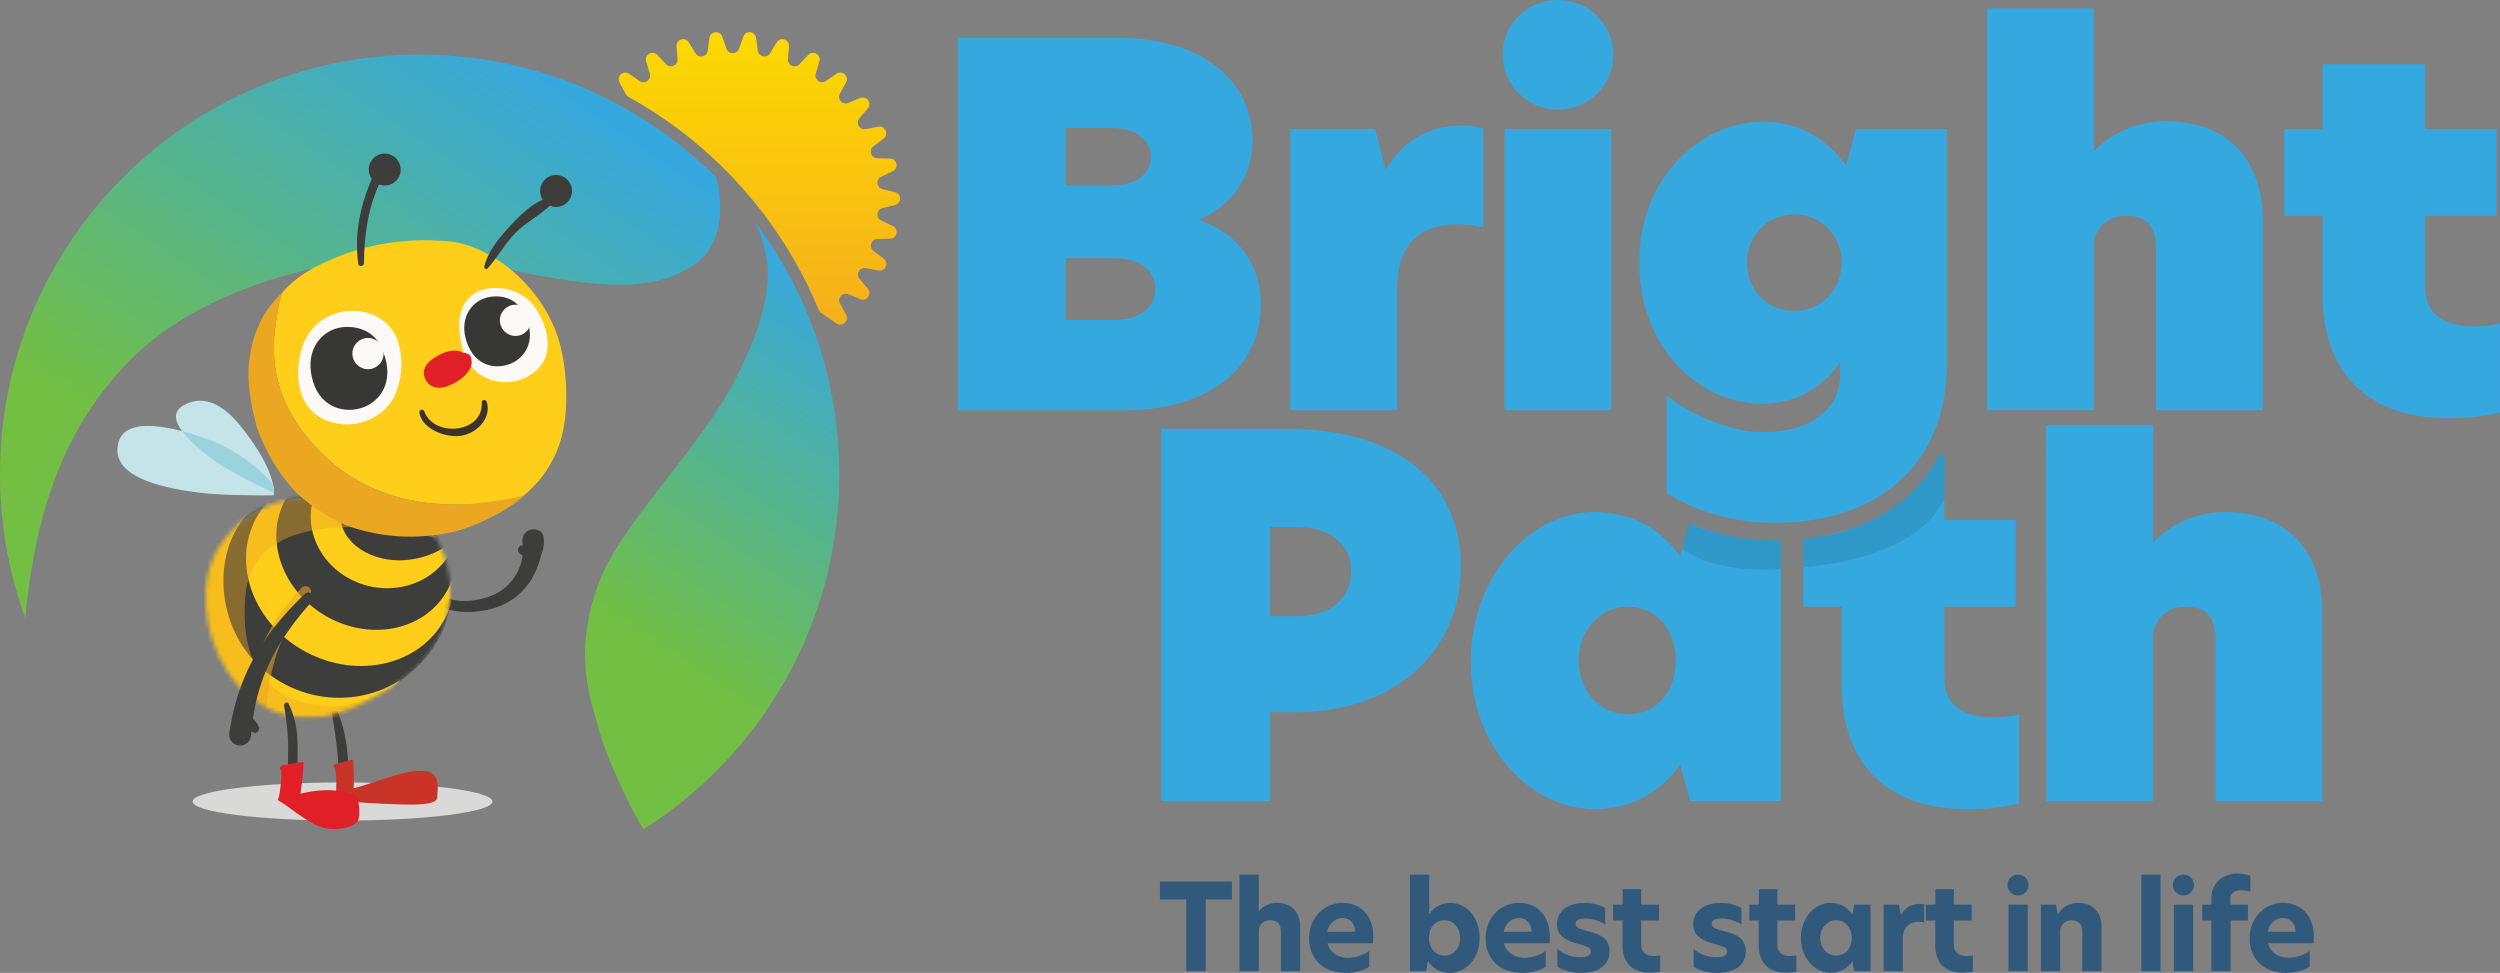
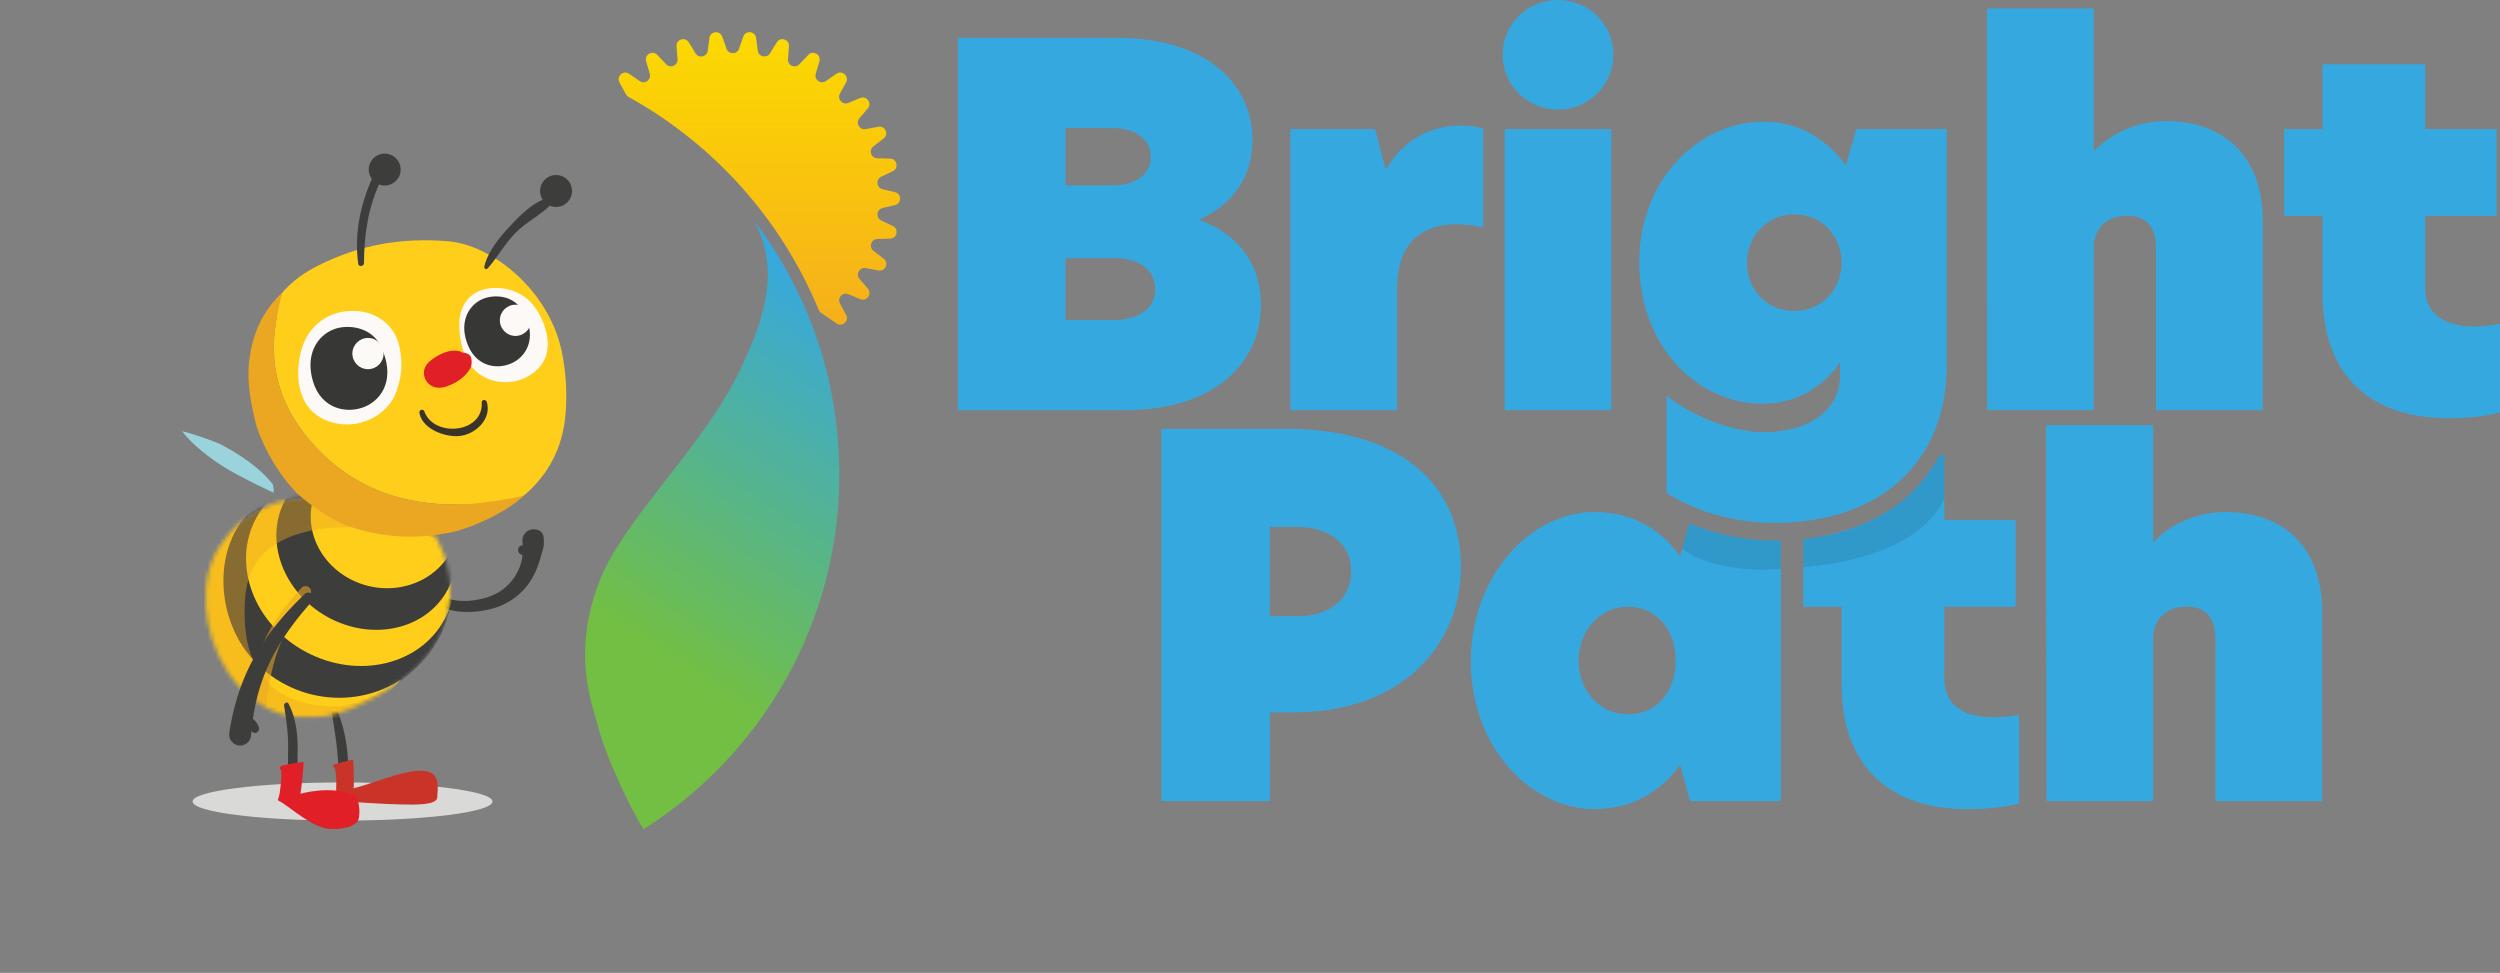
<svg xmlns="http://www.w3.org/2000/svg" xmlns:xlink="http://www.w3.org/1999/xlink" viewBox="0 0 623.85 242.77">
  <rect x="0" y="0" width="623.85" height="242.77" fill="#808080" stroke="none" />
  <defs>
    <clipPath id="c">
      <path style="fill:none" d="M51.33 122.81h61.07v56.33H51.33z" />
    </clipPath>
    <clipPath id="g">
      <path style="fill:none" d="M37.45 112.23h78.54v74.78H37.45z" />
    </clipPath>
    <clipPath id="h">
      <path style="fill:none" d="M59.79 146.26h17.85V187H59.79z" />
    </clipPath>
    <clipPath id="i">
      <path style="fill:none" d="M51.34 122.81h57.54v56.75H51.34z" />
    </clipPath>
    <linearGradient id="a" x1="129.87" y1="12.93" x2="54.61" y2="124.51" gradientUnits="userSpaceOnUse">
      <stop offset="0" stop-color="#36a8e0" />
      <stop offset="1" stop-color="#72bf44" />
    </linearGradient>
    <linearGradient id="d" x1="216.28" y1="77.1" x2="160.2" y2="160.26" xlink:href="#a" />
    <linearGradient id="e" x1="189.5" y1="8.92" x2="189.5" y2="77.83" gradientUnits="userSpaceOnUse">
      <stop offset="0" stop-color="#fcd900" />
      <stop offset="1" stop-color="#f6b11a" />
    </linearGradient>
    <filter id="b" color-interpolation-filters="sRGB" filterUnits="userSpaceOnUse">
      <feColorMatrix values="-1 0 0 0 1 0 -1 0 0 1 0 0 -1 0 1 0 0 0 1 0" />
    </filter>
    <mask id="f" x="51.33" y="122.81" width="61.07" height="56.33" maskUnits="userSpaceOnUse">
      <g style="filter:url(#b)">
        <g style="clip-path:url(#c)">
          <g style="isolation:isolate">
            <path d="M108.88 134.29s16 25.86-20.23 42.09c-29.07 13.02-44.88-23.49-33.72-40.23 11.16-16.74 29.48-10.46 36.05-13.02 6.57-2.56 17.91 11.16 17.91 11.16" style="fill:#010101" />
          </g>
        </g>
      </g>
    </mask>
  </defs>
  <g style="isolation:isolate">
-     <path d="M296.02 224.45h-6.57v-4.47h17.97v4.47h-6.54v17.91h-4.86v-17.91Zm18.09 2.91h.03c.93-1.17 2.55-2.04 4.44-2.04 3.57 0 5.85 2.13 5.85 5.94v11.1h-4.8v-9.75c0-2.04-.87-2.97-2.64-2.97-1.62 0-2.88 1.02-2.88 2.79v9.93h-4.8v-24.09h4.8v9.09Zm28.47 8.03h-11.31c.63 2.37 2.7 3.6 5.22 3.6 1.83 0 3.6-.63 5.19-1.65v3.93c-1.71.99-3.66 1.5-5.79 1.5-5.85 0-9.21-3.63-9.21-8.67s3.72-8.79 8.34-8.79c4.23 0 7.68 2.91 7.68 8.46 0 .6-.03 1.14-.12 1.62Zm-4.44-2.88c-.03-2.16-1.38-3.42-3.15-3.42s-3.36 1.32-3.81 3.42h6.96Zm18.51-4.34c1.02-1.71 3.12-2.85 5.28-2.85 3.87 0 7.29 3.42 7.29 8.73s-3.6 8.73-7.47 8.73c-2.4 0-4.32-1.23-5.4-2.97l-.48 2.55h-4.02v-24.09h4.8v9.9Zm-.06 5.88c0 2.61 1.62 4.41 3.87 4.41s3.9-1.83 3.9-4.38-1.65-4.44-3.93-4.44-3.84 1.83-3.84 4.41Zm30.03 1.34h-11.31c.63 2.37 2.7 3.6 5.22 3.6 1.83 0 3.6-.63 5.19-1.65v3.93c-1.71.99-3.66 1.5-5.79 1.5-5.85 0-9.21-3.63-9.21-8.67s3.72-8.79 8.34-8.79c4.23 0 7.68 2.91 7.68 8.46 0 .6-.03 1.14-.12 1.62Zm-4.44-2.88c-.03-2.16-1.38-3.42-3.15-3.42s-3.36 1.32-3.81 3.42h6.96Zm18.39-5.9v4.08c-1.17-.81-3.18-1.47-5.07-1.47-1.5 0-2.34.51-2.34 1.32 0 .9.96 1.26 2.85 1.77 2.73.66 5.64 1.59 5.64 5.1 0 3.27-2.58 5.37-7.08 5.37-2.4 0-4.47-.6-5.94-1.56v-4.41c1.41 1.14 3.3 2.07 5.73 2.07 1.68 0 2.64-.54 2.64-1.44 0-1.02-1.2-1.35-3.36-1.95-2.64-.75-5.1-1.83-5.1-4.86s2.49-5.31 6.78-5.31c1.95 0 3.96.48 5.25 1.29Zm8.97-.87h4.44v3.96h-4.44v5.97c0 2.1 1.38 2.91 3.24 2.91.45 0 .96-.06 1.5-.15v4.02c-.69.15-1.44.27-2.61.27-4.41 0-6.78-2.61-6.78-6.75v-6.27h-2.34v-3.96h2.37v-3.84h4.62v3.84Zm25.02.87v4.08c-1.17-.81-3.18-1.47-5.07-1.47-1.5 0-2.34.51-2.34 1.32 0 .9.96 1.26 2.85 1.77 2.73.66 5.64 1.59 5.64 5.1 0 3.27-2.58 5.37-7.08 5.37-2.4 0-4.47-.6-5.94-1.56v-4.41c1.41 1.14 3.3 2.07 5.73 2.07 1.68 0 2.64-.54 2.64-1.44 0-1.02-1.2-1.35-3.36-1.95-2.64-.75-5.1-1.83-5.1-4.86s2.49-5.31 6.78-5.31c1.95 0 3.96.48 5.25 1.29Zm8.97-.87h4.44v3.96h-4.44v5.97c0 2.1 1.38 2.91 3.24 2.91.45 0 .96-.06 1.5-.15v4.02c-.69.15-1.44.27-2.61.27-4.41 0-6.78-2.61-6.78-6.75v-6.27h-2.34v-3.96h2.37v-3.84h4.62v3.84Zm5.88 8.36c0-5.31 3.63-8.79 7.38-8.79 2.49 0 4.38 1.26 5.46 2.97l.48-2.55h4.05v16.62h-4.05l-.48-2.55c-1.08 1.74-2.97 2.97-5.46 2.97-3.75 0-7.38-3.48-7.38-8.67Zm12.66-.06c0-2.58-1.65-4.41-3.87-4.41s-3.96 1.89-3.96 4.41 1.68 4.41 3.96 4.41 3.87-1.83 3.87-4.41Zm7.98-8.3h3.81l.48 2.49h.06c1.11-2.01 3.03-2.67 4.5-2.67.51 0 .9.03 1.26.12v4.5c-.45-.12-.93-.15-1.38-.15-2.01 0-3.93 1.08-3.93 4.2v8.13h-4.8v-16.62Zm17.52 0h4.44v3.96h-4.44v5.97c0 2.1 1.38 2.91 3.24 2.91.45 0 .96-.06 1.5-.15v4.02c-.69.15-1.44.27-2.61.27-4.41 0-6.78-2.61-6.78-6.75v-6.27h-2.34v-3.96h2.37v-3.84h4.62v3.84Zm13.38-4.89c0-1.44 1.14-2.58 2.64-2.58s2.61 1.14 2.61 2.58-1.17 2.61-2.61 2.61-2.64-1.14-2.64-2.61Zm.24 4.89h4.8v16.62h-4.8v-16.62Zm23.22 5.51v11.1h-4.8v-9.72c0-2.04-.9-2.97-2.64-2.97s-2.88 1.2-2.88 2.85v9.84h-4.8v-16.62h3.72l.48 2.34h.09c.99-1.56 2.73-2.76 5.01-2.76 3.6 0 5.82 2.22 5.82 5.94Zm9.93-12.98h4.8v24.09h-4.8v-24.09Zm7.89 2.58c0-1.44 1.14-2.58 2.64-2.58s2.61 1.14 2.61 2.58-1.17 2.61-2.61 2.61-2.64-1.14-2.64-2.61Zm.24 4.89h4.8v16.62h-4.8v-16.62Zm9.36 3.96h-2.28v-3.96h2.28v-1.68c0-3.12 2.28-6.06 6.54-6.06 1.14 0 2.1.18 3.18.51v4.02a8.34 8.34 0 0 0-2.34-.36c-1.74 0-2.64.69-2.64 2.28v1.29h4.38v3.96h-4.32v12.66h-4.8V229.7Zm25.44 5.69h-11.31c.63 2.37 2.7 3.6 5.22 3.6 1.83 0 3.6-.63 5.19-1.65v3.93c-1.71.99-3.66 1.5-5.79 1.5-5.85 0-9.21-3.63-9.21-8.67s3.72-8.79 8.34-8.79c4.23 0 7.68 2.91 7.68 8.46 0 .6-.03 1.14-.12 1.62Zm-4.44-2.88c-.03-2.16-1.38-3.42-3.15-3.42s-3.36 1.32-3.81 3.42h6.96Z" style="fill:#31597b" />
-     <path d="M178.62 44.16c-18.94-18.86-45.06-30.53-73.9-30.53C46.89 13.64 0 60.52 0 118.36c0 12.58 2.23 24.64 6.29 35.82 2.41-24.46 8.49-45.8 25.37-63.49 19.64-20.6 59.96-31.28 92.6-24.02 28.02 6.24 39.33 5.46 48.3-.16 9.37-5.86 7.24-18.08 6.21-22.14" style="fill:url(#a)" />
    <path d="M188.7 56.15c5.45 11.01 2.69 22.11-3.9 35.94-9.36 19.65-29.3 37.42-35.31 53.19-7.12 18.71-1.39 31.2.16 37.44 1.22 4.91 7.33 18.69 10.94 24.2 29.34-18.55 48.85-51.26 48.85-88.55 0-23.65-7.84-45.47-21.06-63.01" style="fill:url(#d)" />
    <path d="m220.21 51.92 3.14-.75c1.69-.41 1.69-2.8 0-3.21l-3.14-.76c-1.51-.36-1.73-2.42-.32-3.09l2.9-1.39c1.57-.75 1.07-3.09-.67-3.14l-3.22-.09c-1.55-.04-2.19-2.01-.96-2.96l2.56-1.97c1.37-1.06.4-3.25-1.31-2.93l-3.18.59c-1.53.28-2.56-1.51-1.56-2.7l2.1-2.46c1.13-1.32-.28-3.26-1.89-2.6l-2.99 1.23c-1.44.59-2.82-.95-2.08-2.31l1.54-2.83c.83-1.52-.96-3.13-2.39-2.15l-2.66 1.83c-1.28.88-2.96-.34-2.52-1.83l.91-3.1c.49-1.66-1.59-2.86-2.78-1.6l-2.22 2.34c-1.07 1.13-2.96.29-2.84-1.27l.25-3.22c.13-1.73-2.15-2.47-3.05-.99l-1.69 2.75c-.81 1.33-2.84.89-3.04-.65l-.42-3.19c-.23-1.72-2.61-1.97-3.19-.34l-1.08 3.04c-.52 1.47-2.59 1.46-3.11 0l-1.08-3.03c-.58-1.63-2.96-1.38-3.19.33l-.42 3.2c-.2 1.54-2.23 1.97-3.04.65l-1.69-2.76c-.91-1.48-3.19-.74-3.05.99l.25 3.22c.12 1.55-1.77 2.39-2.84 1.27l-2.22-2.34c-1.19-1.26-3.27-.06-2.78 1.6l.91 3.1c.44 1.49-1.24 2.71-2.52 1.83l-2.66-1.82c-1.43-.98-3.21.62-2.39 2.15l1.62 2.98c.15.27.37.49.64.64 21.27 11.77 38.11 30.52 47.46 53.17.12.29.32.54.58.71l3.88 2.66c1.43.98 3.21-.62 2.39-2.15l-1.54-2.84c-.74-1.37.64-2.91 2.08-2.31l2.99 1.23c1.6.66 3.01-1.28 1.89-2.6l-2.09-2.45c-1.01-1.18.03-2.98 1.56-2.7l3.18.59c1.71.31 2.68-1.88 1.3-2.93l-2.56-1.96c-1.23-.95-.59-2.92.96-2.96l3.22-.09c1.73-.05 2.23-2.39.67-3.14l-2.91-1.39c-1.4-.67-1.19-2.73.33-3.09Z" style="fill:url(#e)" />
    <path d="M122.9 200.01c0 2.63-16.75 4.76-37.42 4.76s-37.42-2.13-37.42-4.76 16.75-4.76 37.42-4.76 37.42 2.13 37.42 4.76" style="fill:#d9d9d8" />
    <path d="M82.59 176.64c1.12 6.77 2.18 12.92 1.85 19.83-.08 1.69 2.8 1.23 2.21-.3-.06-.16-.13-.33-.19-.5-.27-.71-1.11-.82-1.56-.2l-.31.43 2.1.57c.62-6.55-.11-14.3-3.09-20.25-.3-.6-1.11-.15-1.01.43m53.07-42.52c-.17-1.51-1.44-2.22-2.95-2-1.5.22-2.54 1.62-2.33 3.12.04.27.07.54.09.82-.36-.01-.7.12-.95.44-.37.48-.31 1.11.09 1.55.2.23.5.38.8.5-.15 1.2-.46 2.37-.94 3.45-.89 2.07-2.33 3.89-4.21 5.22-.93.67-1.98 1.21-3.07 1.61-.53.2-1.13.37-1.72.52-.59.15-1.18.28-1.78.37-2.38.39-4.84.32-7.08-.41h-.02a1.278 1.278 0 0 0-.82 2.42c1.34.46 2.73.77 4.12.89 1.4.13 2.79.09 4.17-.05.69-.07 1.37-.18 2.05-.3.68-.14 1.34-.28 2.04-.49 1.37-.41 2.69-.99 3.94-1.73 2.49-1.47 4.61-3.69 5.98-6.29.89-1.68 1.51-3.45 1.99-5.26.27-1 .85-2.08.59-4.4" style="fill:#3d3d3c" />
-     <path d="M54.87 110.77s-22.69-9.8-25.3-.43c-2.61 9.37 13.51 11.78 20.47 12.63 5.58.67 14.84.67 18.28.64 0 0 .08-.96-.14-2.6-1.77-2.38-5.54-6.16-13.31-10.23" style="fill:#c4e4ea" />
-     <path d="M62.53 109.62c-2.75-3.81-9-12.84-16.78-8.45-6.29 3.55 5.23 12.24 9.61 15.04 4.38 2.81 12.92 6.75 12.92 6.75s.63-4.49-5.76-13.34" style="fill:#c4e4ea" />
    <path d="M45.43 107.57c2.48 3.42 7.4 7.01 9.94 8.64 4.38 2.81 12.92 6.75 12.92 6.75s.09-.68-.17-2.03c-1.79-2.39-5.56-6.13-13.25-10.15 0 0-4.34-1.87-9.44-3.2" style="fill:#9bd3dd" />
    <g style="mask:url(#f)">
      <g style="clip-path:url(#g)">
        <path d="M108.88 134.29s16 25.86-20.23 42.09c-29.07 13.02-44.88-23.49-33.72-40.23 11.16-16.74 29.48-10.46 36.05-13.02 6.57-2.56 17.91 11.16 17.91 11.16" style="fill:#3a332a" />
        <path d="M106.43 151.94c0 16.79-15.44 30.41-34.49 30.41s-34.49-13.61-34.49-30.41 15.44-30.41 34.49-30.41 34.49 13.61 34.49 30.41" style="fill:#ffce1b" />
        <path d="M103.93 166.57c-11.51 10.73-29.69 9.94-40.61-1.77-10.93-11.71-10.49-33.54 4.39-40.98 14.07-7.04 26.35-9.6 37.27 2.11 10.93 11.71 10.45 29.91-1.05 40.64" style="fill:#3d3d3c" />
        <path d="M110.98 154.46c-6.1 11.47-21.6 15.16-34.61 8.24-13.01-6.92-18.61-21.83-12.51-33.3 6.1-11.47 21.6-15.16 34.61-8.24 13.01 6.92 18.61 21.83 12.51 33.3" style="fill:#ffce1b" />
        <path d="M111.25 147.97c-5.84 9.65-19.45 12.1-30.4 5.48-10.94-6.62-15.08-19.82-9.24-29.47 5.84-9.65 19.45-12.1 30.39-5.48 10.95 6.62 15.08 19.82 9.24 29.47" style="fill:#3d3d3c" />
        <path d="M113.9 134.08c-2.35 9.2-12.28 14.61-22.18 12.09-9.9-2.53-16.03-12.03-13.68-21.23 2.35-9.2 12.28-14.61 22.18-12.09 9.9 2.53 16.03 12.03 13.68 21.23" style="fill:#ffce1b" />
-         <path d="M115.86 126.23c1.07 6.77-4.67 12.02-13.12 13.36-8.46 1.34-16.72-3.01-17.74-9.78-.88-5.88 5.98-9.14 14.47-10.3 7.68-1.05 15.32-.05 16.39 6.72" style="fill:#3d3d3c" />
        <g style="mix-blend-mode:multiply;opacity:.56">
          <g style="clip-path:url(#h)">
            <path d="M77.33 148.54c-2.01 2.52-3.84 5.16-5.36 7.94-1.51 2.78-2.71 5.69-3.54 8.72-1.68 6.06-2.18 12.51-2.69 19.04a2.98 2.98 0 1 1-5.94-.46c0-.08.02-.16.03-.23.51-3.27 1.05-6.56 1.73-9.86.68-3.3 1.53-6.62 2.72-9.85 1.18-3.23 2.75-6.34 4.62-9.2 1.87-2.87 4.03-5.49 6.33-7.94.53-.56 1.41-.59 1.97-.06.53.5.59 1.32.14 1.88h-.01Z" style="fill:#eba721" />
          </g>
        </g>
        <g style="mix-blend-mode:multiply;opacity:.43">
          <g style="clip-path:url(#i)">
            <path d="M108.88 134.29s-45.55-12.21-47.68 14.65c-.63 8-.56 25.79 20.22 27.29 4.54.33 8.73-.89 15.53-4.27.38-.01-5.93 4.61-8.2 4.86-29.07 13.02-45-23.93-33.84-40.68 11.16-16.74 29.48-10.46 36.05-13.02 6.57-2.56 17.91 11.16 17.91 11.16" style="fill:#eba721" />
          </g>
        </g>
      </g>
    </g>
    <path d="M140.31 88.37c-2.91-15.53-17.2-27.26-28.61-28.18-11.68-.94-22.12.93-32.5 6.18-3.12 1.58-5.96 3.57-8.33 6.17l-.43.47c-1.1 2.91-1.16 4.87-1.57 7.36-2.18 13.24 2.4 24.02 11.79 33.09 9.23 8.91 20.58 12.42 33.1 12.45 4.48.01 9.1.34 13.45-1.23 1.13-.41 2.41-.32 3.57-1.06 6.13-5.23 9.56-11.91 10.31-19.9.48-5.14.18-10.28-.77-15.37" style="fill:#ffce1b" />
    <path d="M70.44 73.01c-.73 2.55-1.16 4.88-1.57 7.37-2.18 13.24 2.4 24.02 11.79 33.09 9.23 8.91 20.58 12.42 33.1 12.45 4.48.01 13.94-1.39 17.02-2.29-4.1 3.99-12.83 8.06-17.98 9.16-9.06 1.94-17.96 1.4-26.67-1.78-4.47-2.03-8.49-4.73-12.14-8.01-4.48-4.74-7.7-10.24-9.9-16.36-1.39-5.45-2.57-10.93-1.9-16.62.78-6.63 3.3-12.42 8.26-17.03" style="fill:#eba721" />
    <path d="M99.03 97.39c-1.85 5.75-8.43 9.45-14.73 8.33-11.93-2.13-10.67-15.17-8.42-20.3 2.3-5.24 7.17-8.12 12.96-7.82 5.16.26 9.62 3.49 10.8 8.78 1.12 5.02.29 8.19-.62 11.01" style="fill:#fcf9f6" />
    <path d="M95.01 86.38c3.78 7.84.51 13.29-4.06 15.15-4.37 1.78-10.73.58-12.82-6.26-2.05-6.72 1-11.52 5.2-13.11 3.35-1.27 9.3-.71 11.68 4.23" style="fill:#373736" />
    <path d="M87.93 88.23c0 2.15 1.75 3.9 3.9 3.9s3.9-1.75 3.9-3.9-1.75-3.9-3.9-3.9-3.9 1.75-3.9 3.9m26.69-6.22c-.3-4.57 1.63-8.43 5.81-9.7 4.05-1.22 9.35-.08 12.47 3.62 3.04 3.62 7.46 13.72-1.71 18.28-4.84 2.41-11.05.97-13.91-3.25-1.41-2.07-2.37-4.63-2.65-8.96" style="fill:#fcf9f6" />
    <path d="M130.18 77.28c3.91 6.22 1.68 11.11-1.98 13.1-3.5 1.9-8.95 1.5-11.35-4.05-2.35-5.45-.25-9.76 3.12-11.5 2.7-1.38 7.74-1.47 10.21 2.44" style="fill:#373736" />
    <path d="M104.67 103.05c.73 4.01 6.31 6.07 9.92 5.75 4.06-.36 8.18-4.27 6.87-8.52-.2-.67-1.3-.58-1.25.17.41 7.69-11.87 8.78-14.3 2.26a.638.638 0 0 0-1.23.34" style="fill:#3a332a" />
    <path d="M121.66 67.01c2.52-2.82 4.3-6.18 6.99-8.92 2.68-2.73 6.34-4.41 8.89-7.13.62-.66 0-1.7-.87-1.5-3.58.84-7.12 4.49-9.54 7.11-2.54 2.75-5.44 6.25-6.28 9.97-.1.44.47.85.81.47m-30.83-1.35c.05-7.43 1.08-14.23 4.36-20.96-.67-.09-1.35-.18-2.02-.26.09.33.19.66.28.98.22.78 1.48.86 1.65 0 .07-.33.13-.66.2-.98.24-1.15-1.46-2.05-2.02-.85-3.26 6.94-4.96 14.62-3.88 22.27.12.83 1.42.6 1.43-.19" style="fill:#3d3d3c" />
    <path d="M99.98 42.31c0 2.2-1.78 3.98-3.98 3.98s-3.98-1.78-3.98-3.98 1.78-3.98 3.98-3.98 3.98 1.78 3.98 3.98m42.76 5.35c0 2.2-1.78 3.98-3.98 3.98s-3.98-1.78-3.98-3.98 1.78-3.98 3.98-3.98 3.98 1.78 3.98 3.98M70.89 176.08c.57 3.67 1.09 7.27 1.01 10.99-.06 2.95.09 7.2-.84 10l1.56-.41-.11-.11-.18 1.38a.55.55 0 0 0 .09-.07c.79-.57.32-1.73-.66-1.56l-.11.02c-.34.06-.69.5-.64.85 0 .05.01.1.02.15.1.82.93 1.21 1.59.66 2.09-1.74 1.58-7.69 1.64-10.14.1-4.24-.3-8.4-2.25-12.22-.34-.66-1.21-.16-1.11.47m6.96-27.84a1.28 1.28 0 0 0-1.81-.03c-2.36 2.28-4.64 4.67-6.74 7.24-2.11 2.57-4.05 5.32-5.7 8.26a51.654 51.654 0 0 0-4.08 9.29c-1.06 3.23-1.8 6.54-2.31 9.88 0 .06-.02.14-.02.2a2.74 2.74 0 0 0 2.51 2.94 2.74 2.74 0 0 0 2.94-2.51l.09-1.06c.04.04.07.09.11.12.36.3.85.42 1.28.16.4-.23.62-.75.49-1.19-.22-.72-.79-1.61-1.51-2.16.25-1.71.57-3.4.98-5.06.74-3.01 1.76-5.94 3.09-8.76 2.64-5.65 6.46-10.79 10.73-15.57.44-.5.43-1.26-.04-1.74" style="fill:#3d3d3c" />
-     <path d="M72.24 196.76c0 .41-.33.75-.75.75s-.75-.33-.75-.75.33-.75.75-.75.75.33.75.75" style="fill:#fff" />
+     <path d="M72.24 196.76s-.75-.33-.75-.75.33-.75.75-.75.75.33.75.75" style="fill:#fff" />
    <path d="M115.21 87.82c-2.39-.9-4.96.19-7.17 1.71-1.03.71-2.13 1.73-2.25 3.27-.09 1.21.49 2.37 1.25 3.04 1.28 1.13 2.95 1.09 4.43.58 2.16-.75 4.43-2.09 5.84-4.41.44-.72.52-2.08.2-2.9-.25-.64-.83-.88-1.36-1.01-2.37-.58-4.86-.17-7.05 1.16-.28.17-.56.37-.71.73s-.07.9.22 1.02" style="fill:#e01f26" />
    <path d="M107.32 192.74c-4.18-1.72-13.07 2.49-19.1 3.96.22-.93-.04-6.69-.09-7.04-.06-.33-4.82 1.13-4.82 1.13s-.4.22.18.92c.6.71.45 6.47.28 7.38-.06.31.15.6.46.65 2.5.41 12.92.96 16.1 1.01 2.92.05 8.58.24 8.78-1.7-.05-1.07.92-5.2-1.78-6.31" style="fill:#ca3327" />
    <path d="M88.28 198.43c-5.74-2.57-13.32-.35-13.32-.35.23-.95.78-6.25.8-7.83 0-.33-5.28.74-5.28.74s-1.08.41-.43 1.08c.54.56-.24 5.91-.37 6.44l-.31.95c-.04.13.01.27.13.34.23.13.59.32.75.41 2.76 1.75 7.77 6.22 11.67 6.59 1.86.18 5.41.08 7.15-1.62 1.03-.99.8-6.03-.77-6.74" style="fill:#e01f26" />
    <path d="M124.73 79.93c0 2.15 1.75 3.9 3.9 3.9s3.9-1.75 3.9-3.9-1.75-3.9-3.9-3.9-3.9 1.75-3.9 3.9" style="fill:#fcf9f6" />
    <path d="M239.03 9.45h39.8c22.14 0 33.71 11.44 33.71 25.5 0 9.7-5.47 16.29-13.06 19.78v.25c9.7 3.48 15.17 11.19 15.17 21.02 0 14.05-10.82 26.37-34.2 26.37h-41.42V9.45Zm38.56 36.81c6.59 0 9.58-3.36 9.58-7.09s-2.99-7.21-9.58-7.21H265.9v14.3h11.69Zm.37 33.58c6.96 0 10.32-3.36 10.32-7.71s-3.48-7.71-10.2-7.71h-12.19v15.42h12.06Zm44.03-47.63h21.14l2.61 9.95h.25c4.6-8.08 12.06-10.82 18.41-10.82 2.24 0 3.98.25 5.72.75v24.63c-2.24-.5-4.48-.75-6.59-.75-7.83 0-14.92 3.73-14.92 16.29v30.1h-26.62V32.21Zm52.98-18.53c0-7.59 6.09-13.68 13.81-13.68s13.81 6.09 13.81 13.68-6.22 13.68-13.81 13.68-13.81-6.09-13.81-13.68Zm.5 18.53h26.62v70.15h-26.62V32.21Zm85.2 9.08 2.49-9.08h22.64v58.83c0 24.38-16.67 39.43-43.03 39.43-9.95 0-19.53-2.74-26.87-7.46V98.76c6.72 5.35 16.79 9.08 24 9.08 12.31 0 19.28-6.09 19.28-14.18v-3.23c-3.48 5.1-9.83 10.32-19.4 10.32-16.29 0-30.72-14.43-30.72-35.32s15.05-35.07 31.09-35.07c10.07 0 16.67 5.72 20.52 10.95Zm-24.75 24.25c0 6.47 4.73 12.06 11.82 12.06s11.82-5.6 11.82-12.06-4.73-12.06-11.82-12.06-11.82 5.85-11.82 12.06Zm86.56-27.85h.12c3.86-4.1 10.32-7.46 17.91-7.46 14.8 0 24.13 9.08 24.13 24.87v47.26h-26.62v-40.3c0-5.72-2.49-8.21-7.34-8.21-5.1 0-8.21 3.36-8.21 7.83v40.67h-26.62V2.11h26.62v35.58Zm82.71-5.48h17.79v21.64h-17.79v17.91c0 7.09 5.35 9.7 12.31 9.7 1.99 0 4.1-.25 6.34-.62v22.14c-3.98.87-7.34 1.37-12.93 1.37-21.14 0-31.34-12.44-31.34-30.97V53.85h-9.58V32.21h9.58V16.04h25.62v16.17ZM289.8 107h30.97c28.48 0 43.78 13.68 43.78 34.58 0 18.66-13.93 36.19-41.91 36.19h-5.72v22.14h-27.11V107Zm47.39 35.57c0-7.34-5.97-11.07-13.56-11.07h-6.72v22.26h6.97c7.34 0 13.31-3.86 13.31-11.19Zm200.12-7.34h.12c3.86-4.1 10.32-7.46 17.91-7.46 14.8 0 24.13 9.08 24.13 24.87v47.26h-26.62v-40.3c0-5.72-2.49-8.21-7.34-8.21-5.1 0-8.21 3.36-8.21 7.83v40.67h-26.62l-.1-93.81h26.71v29.14Zm-115.8-4.61c3.78 1.41 7.1 2.64 12.31 3.53l2.75.36 3.64.29 4.19.09v65.01h-22.63l-2.49-9.08c-3.98 5.6-10.82 11.07-21.52 11.07-15.42 0-30.72-15.05-30.72-36.82s15.3-37.31 30.72-37.31c10.7 0 17.54 5.47 21.52 11.07l2.23-8.22m-3.35 34.21c0-7.71-4.85-13.43-11.94-13.43s-12.31 6.22-12.31 13.43 4.97 13.43 12.31 13.43 11.94-5.72 11.94-13.43Z" style="fill:#36a8e0" />
    <path d="M432.08 133.84c-6.86-1.38-10.58-3.22-10.58-3.22s-.5 1.69-1.73 6.39c9.48 6.67 24.6 4.96 24.6 4.96s.01-1.13.01-7.07c-2.61.04-7.75-.14-12.3-1.05Z" style="fill:#010101;opacity:.1" />
    <path d="M485.19 129.76h17.79v21.64h-17.79v17.91c0 7.09 5.35 9.7 12.31 9.7 1.99 0 4.1-.25 6.34-.62v22.14c-3.98.87-7.34 1.37-12.93 1.37-21.14 0-31.34-12.44-31.34-30.97V151.4h-9.58l.02-16.92c2.59-.18 6.02-.85 9.24-1.74 3.1-.86 5.7-1.92 7.36-2.72 2.03-.98 3.39-1.75 5.39-3.04 2.77-1.79 5.34-4.23 7.36-6.6 2.36-2.77 3.87-5.31 4.58-6.78h1.26v16.17Z" style="fill:#36a8e0" />
    <path d="M483.94 113.6s-1.72 3.49-4.05 6.18c-2.4 2.77-4.65 5.18-9.48 8.26-8.96 5.09-14.89 5.82-20.39 6.45v7.01s27.79-1.22 35.18-17.08V113.6h-1.26Z" style="fill:#010101;opacity:.1" />
  </g>
</svg>